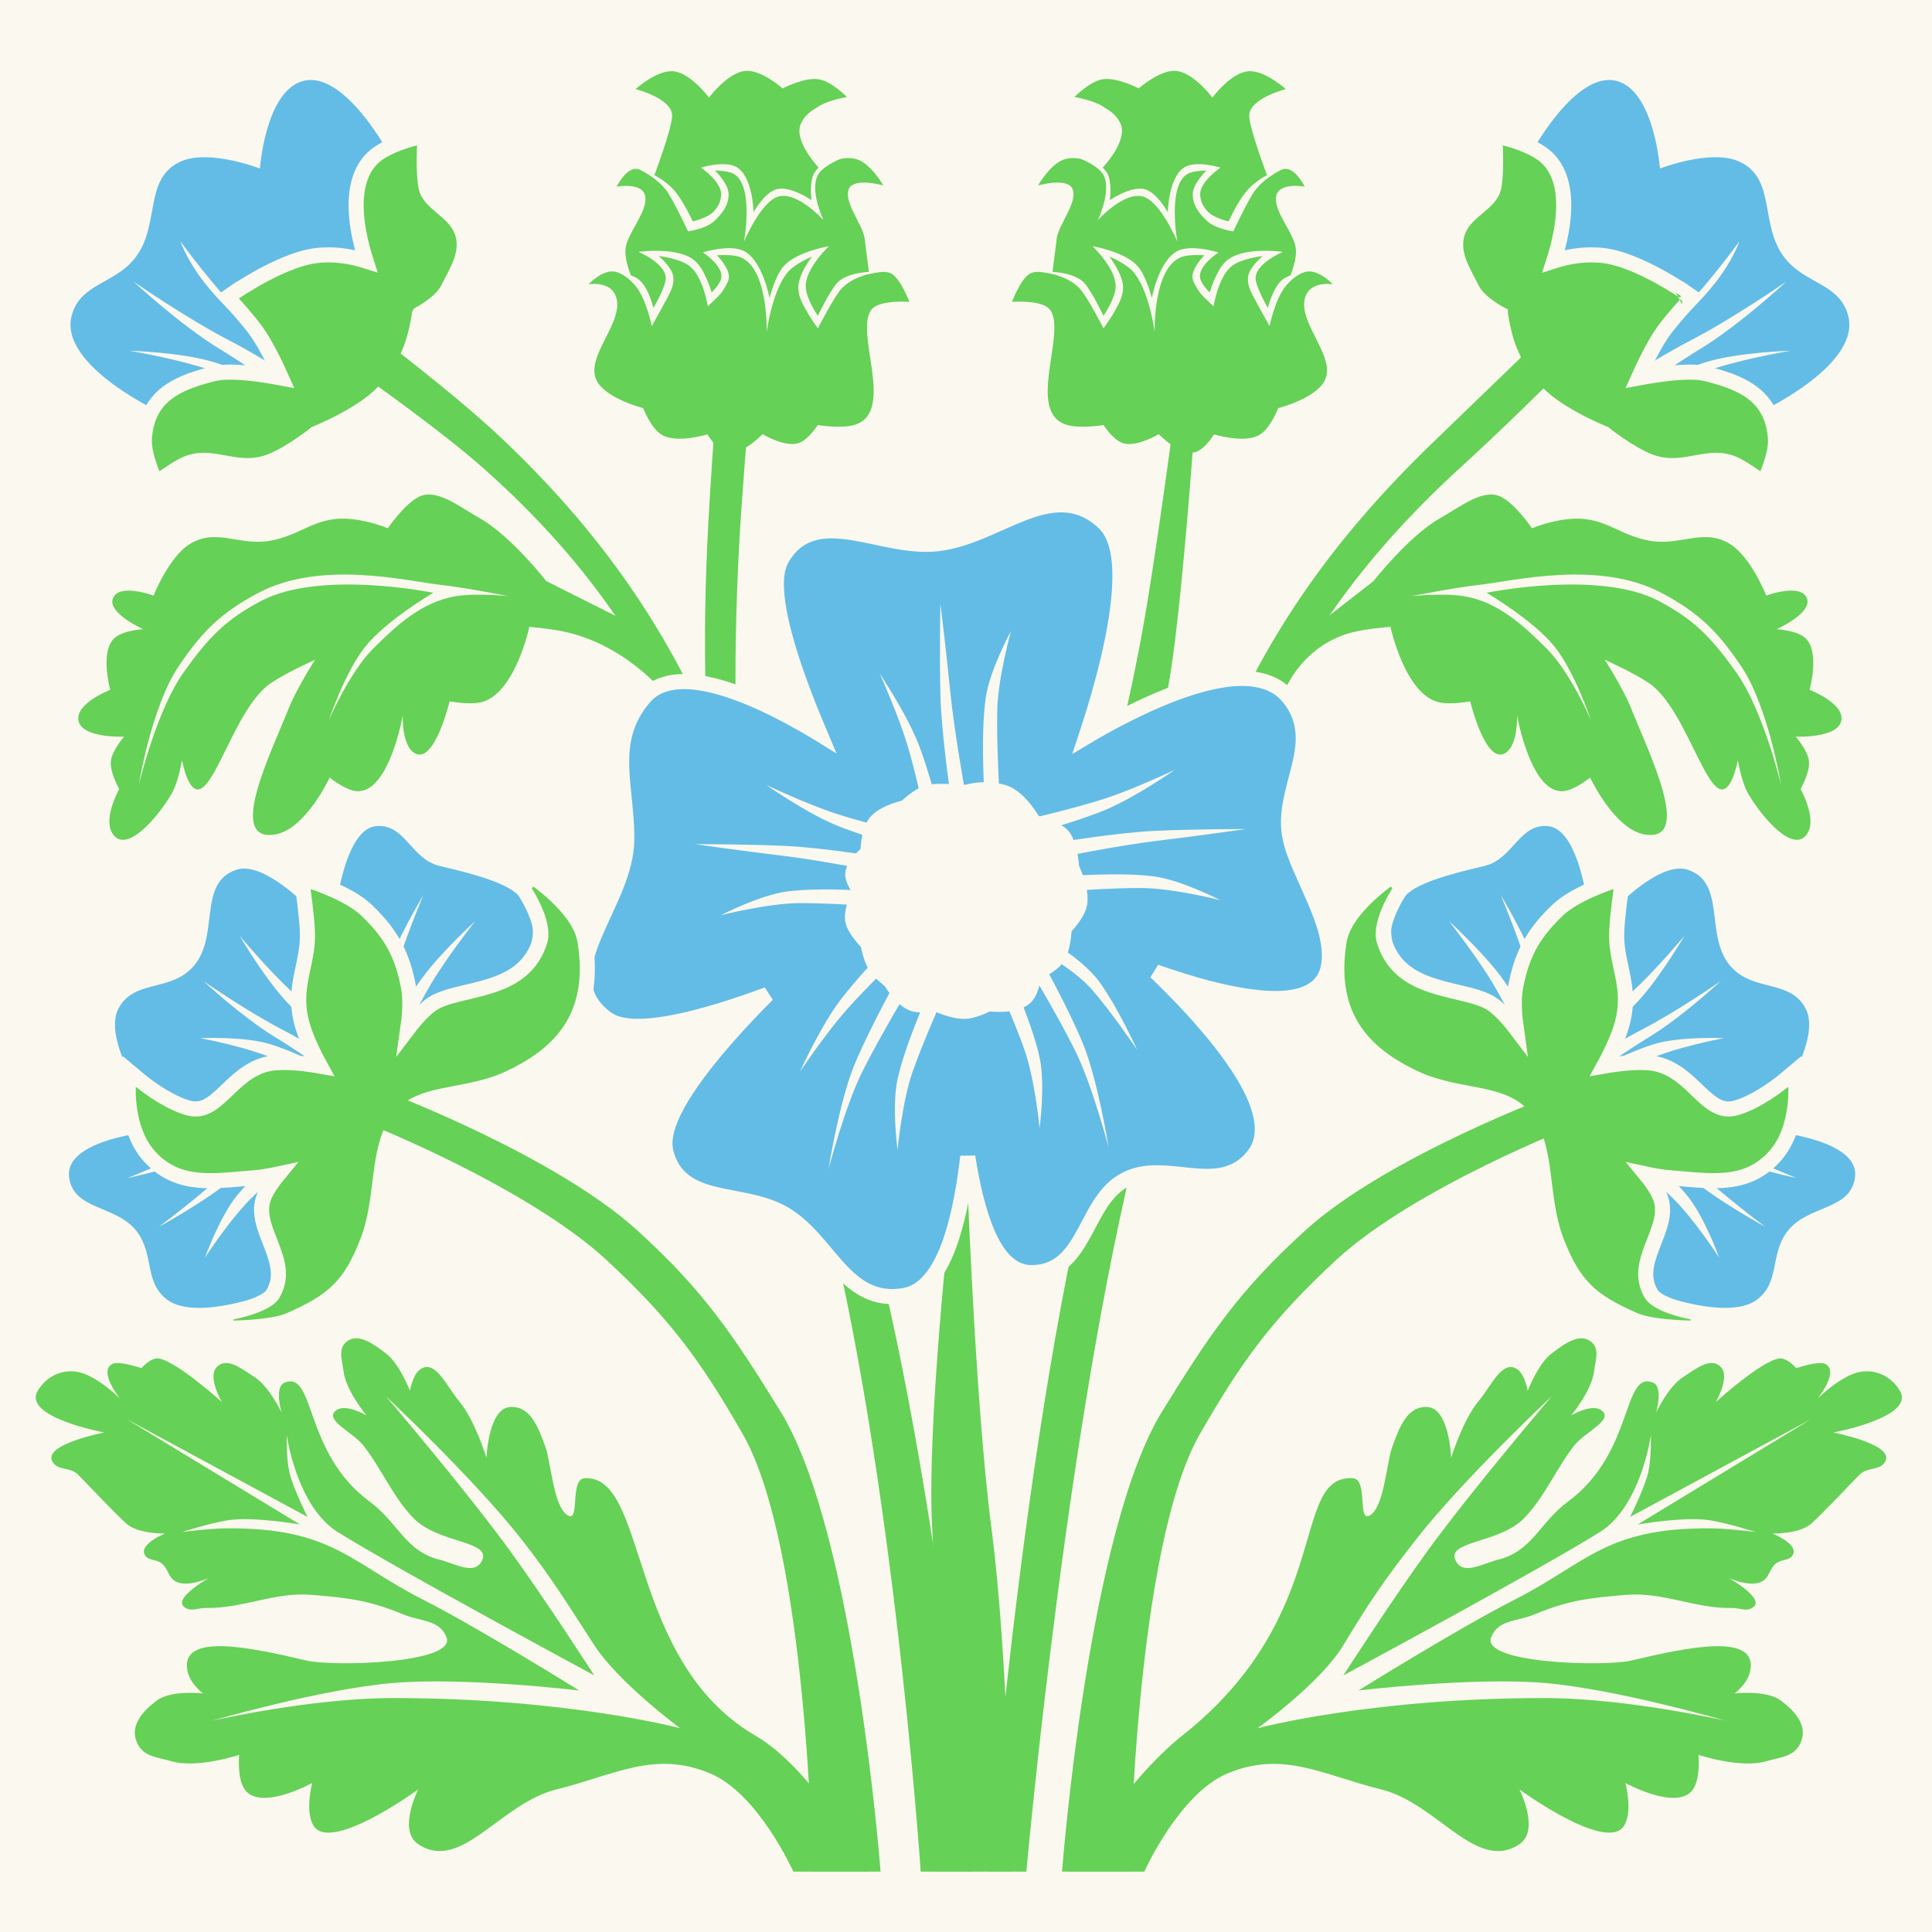
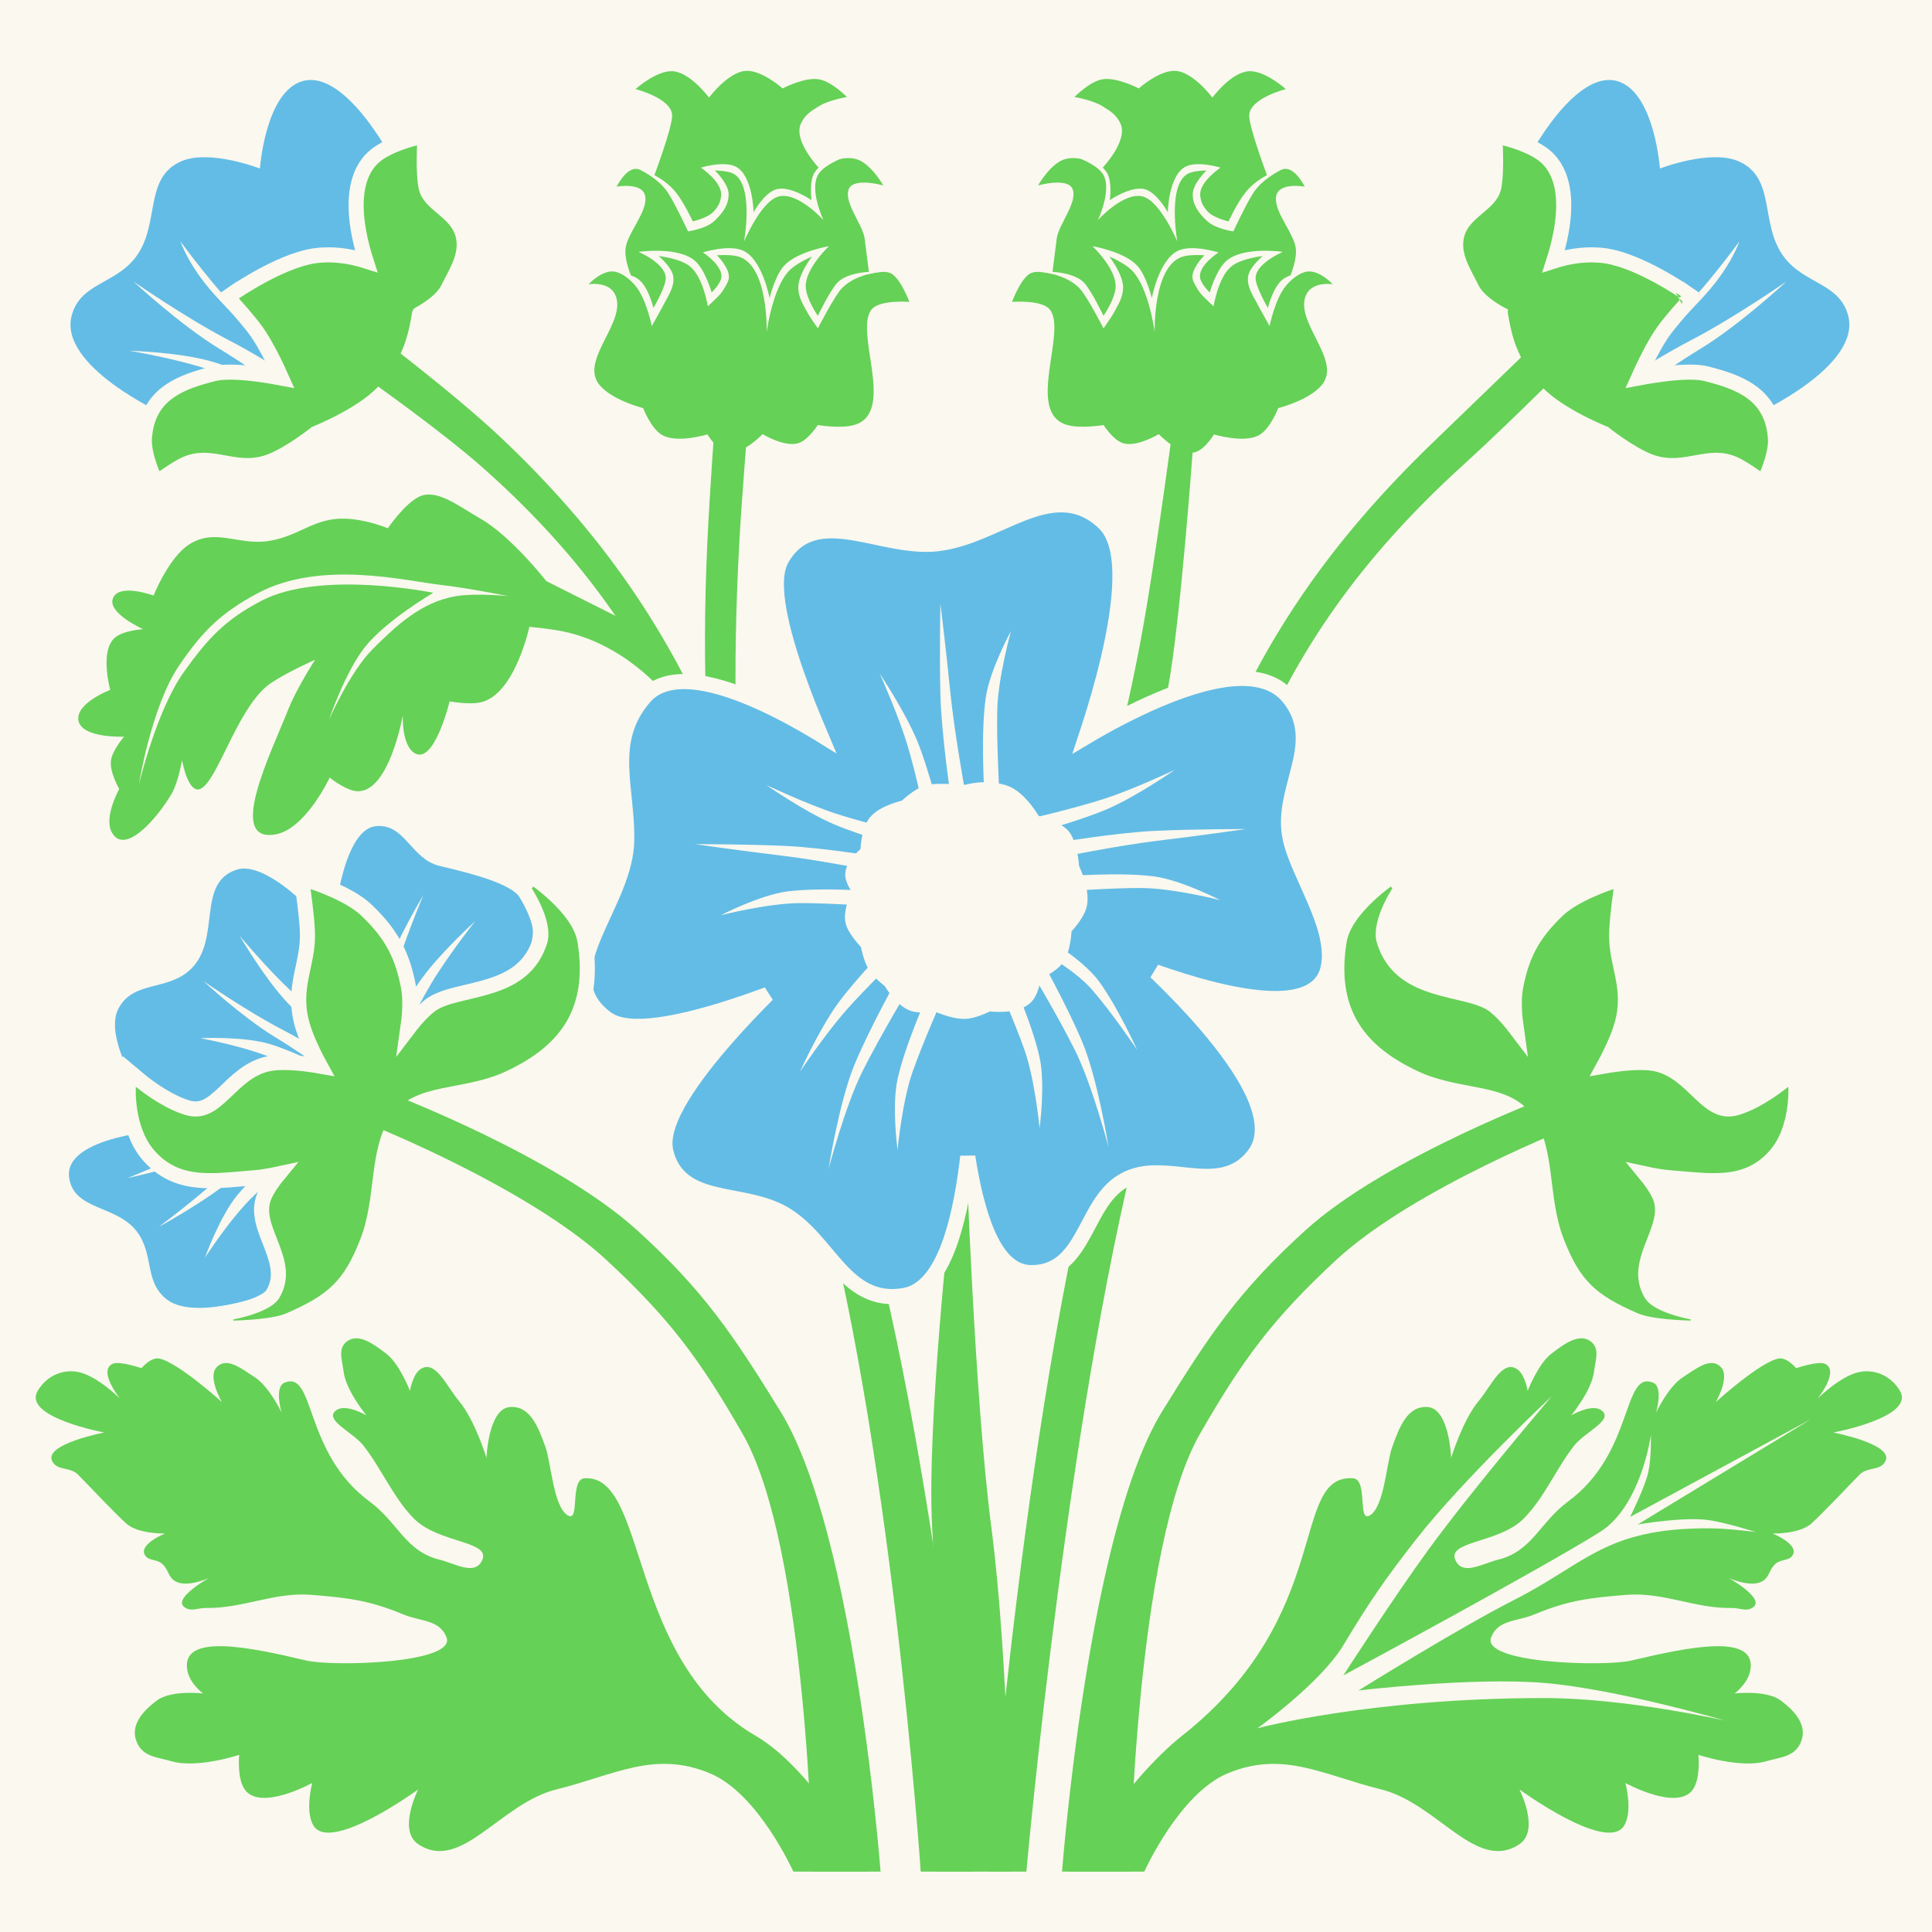
<svg xmlns="http://www.w3.org/2000/svg" width="128" height="128" viewBox="0 0 128 128" fill="none">
  <rect x="0" y="0" width="128" height="128" fill="#333333" stroke="none" />
  <g clip-path="url(#clip0_2793_336)">
    <rect width="128" height="128" fill="#FBF8EF" />
    <path d="M107.346 5.441C104.434 4.284 101.189 10.586 101.189 10.586L100.837 18.669L103.718 23.317L107.927 27.143L116.374 27.423C116.374 27.423 123.343 24.263 122.444 20.903C121.87 18.757 119.597 18.832 118.234 17.077C116.54 14.895 117.723 11.801 115.194 10.689C113.32 9.865 109.975 11.166 109.975 11.166C109.975 11.166 109.632 6.35 107.346 5.441Z" fill="#63BCE5" />
    <path d="M19.848 5.441C22.76 4.284 26.006 10.586 26.006 10.586L26.358 18.669L23.476 23.317L19.267 27.143L10.82 27.423C10.82 27.423 3.851 24.263 4.75 20.903C5.325 18.757 7.598 18.832 8.96 17.077C10.654 14.895 9.471 11.801 12 10.689C13.874 9.865 17.22 11.166 17.22 11.166C17.22 11.166 17.562 6.35 19.848 5.441Z" fill="#63BCE5" />
    <path d="M118.359 18.644C118.359 18.644 114.855 21.082 111.998 22.559C109.171 24.02 105.054 26.821 105.054 26.821L105.689 27.856C105.689 27.856 109.845 24.824 112.655 23.111C115.285 21.509 118.359 18.644 118.359 18.644Z" fill="#FBF8EF" />
    <path d="M8.835 18.644C8.835 18.644 12.339 21.082 15.197 22.559C18.023 24.02 22.14 26.821 22.14 26.821L21.505 27.856C21.505 27.856 17.35 24.824 14.539 23.111C11.909 21.509 8.835 18.644 8.835 18.644Z" fill="#FBF8EF" />
-     <path d="M118.616 23.239C118.616 23.239 115.136 23.335 113 24C110.285 24.846 106.331 26.771 106.331 26.771L106.777 27.901C106.777 27.901 109.733 26.026 112 25C114.337 23.942 118.616 23.239 118.616 23.239Z" fill="#FBF8EF" />
    <path d="M8.578 23.239C8.578 23.239 12.058 23.335 14.194 24C16.909 24.846 20.864 26.771 20.864 26.771L20.417 27.901C20.417 27.901 17.461 26.026 15.194 25C12.857 23.942 8.578 23.239 8.578 23.239Z" fill="#FBF8EF" />
    <path d="M115.235 16C115.235 16 114.716 17.594 113 19.5C111.313 21.374 106.891 25.492 106.891 25.492L106.067 24.599C106.067 24.599 109.13 22.73 111 21C112.837 19.301 115.235 16 115.235 16Z" fill="#FBF8EF" />
    <path d="M11.96 16C11.96 16 12.478 17.594 14.194 19.5C15.881 21.374 20.303 25.492 20.303 25.492L21.127 24.599C21.127 24.599 18.064 22.73 16.194 21C14.357 19.301 11.96 16 11.96 16Z" fill="#FBF8EF" />
    <path d="M47.392 27.493L49.51 28.552C49.51 28.552 49.139 33.067 48.98 35.965C47.084 70.667 56.5 76.499 56.5 76.499C56.5 76.499 45.264 70.582 46.862 35.965C47.015 32.654 47.392 27.493 47.392 27.493Z" fill="#65D157" />
    <path d="M77.711 28.287L79.147 28.117C79.147 28.117 78.511 37.52 77.711 43.5C75.972 56.497 69.906 62.455 67.523 75.504C67.336 76.629 67.16 77.792 66.999 79C67.144 77.777 67.32 76.615 67.523 75.504C69.738 62.201 73.65 54.219 75.999 40C76.753 35.439 77.711 28.287 77.711 28.287Z" fill="#65D157" />
-     <path d="M98.375 57.364C97.085 57.676 94.317 58.294 93.31 59.159C89.462 62.461 96.547 68.617 96.547 68.617L103.248 72.401L108.761 85.386C108.761 85.386 114.368 87.677 116.424 86.092C117.929 84.931 117.259 83.17 118.38 81.635C119.719 79.802 122.629 80.235 122.901 77.981C123.227 75.272 116.553 74.87 116.553 74.87C116.553 74.87 120.898 69.24 119.631 66.823C118.638 64.927 116.352 65.691 114.822 64.193C112.805 62.218 114.494 58.495 111.809 57.621C109.534 56.88 105.428 61.821 105.428 61.821C105.428 61.821 104.956 54.978 102.575 54.735C100.65 54.539 100.256 56.908 98.375 57.364Z" fill="#63BCE5" />
    <path d="M29.103 57.364C30.393 57.676 33.162 58.294 34.169 59.159C38.016 62.461 30.931 68.617 30.931 68.617L24.231 72.401L18.717 85.386C18.717 85.386 13.111 87.677 11.055 86.092C9.549 84.931 10.22 83.17 9.099 81.635C7.76 79.802 4.849 80.235 4.578 77.981C4.252 75.272 10.926 74.87 10.926 74.87C10.926 74.87 6.581 69.24 7.847 66.823C8.84 64.927 11.127 65.691 12.656 64.193C14.673 62.218 12.985 58.495 15.67 57.621C17.945 56.88 22.05 61.821 22.05 61.821C22.05 61.821 22.523 54.978 24.903 54.735C26.828 54.539 27.223 56.908 29.103 57.364Z" fill="#63BCE5" />
    <path d="M63 80L64 76.001C64 76.001 64.549 92.558 65.69 101.28C66.83 110.003 67 124 67 124L62 124C62 124 62.243 109.905 61.759 101.194C61.384 94.44 63 80 63 80Z" fill="#65D157" />
    <path d="M116.166 26.069C117.02 26.74 117.535 27.684 117.63 29.038L117.635 29.239C117.629 29.718 117.497 30.235 117.378 30.619C117.307 30.848 117.235 31.047 117.18 31.19C117.152 31.261 117.129 31.319 117.112 31.359C117.104 31.379 117.097 31.395 117.092 31.407C117.09 31.412 117.088 31.416 117.087 31.419C117.086 31.421 117.085 31.422 117.085 31.423L117.085 31.424L117.084 31.424L116.834 31.994L116.332 31.629L116.331 31.628L116.324 31.622C116.318 31.618 116.309 31.612 116.297 31.604C116.273 31.587 116.238 31.562 116.194 31.531C116.106 31.47 115.982 31.384 115.84 31.291C115.622 31.147 115.373 30.993 115.146 30.871L114.929 30.762C114.087 30.374 113.338 30.484 112.437 30.648C111.61 30.799 110.643 30.999 109.554 30.664L109.334 30.59C108.634 30.33 107.848 29.843 107.258 29.44C106.958 29.235 106.7 29.045 106.517 28.907C106.425 28.838 106.352 28.781 106.301 28.742C106.294 28.736 106.286 28.73 106.28 28.724C106.259 28.716 106.234 28.706 106.205 28.694C106.114 28.656 105.985 28.601 105.825 28.53C105.505 28.389 105.064 28.184 104.579 27.929C103.685 27.46 102.588 26.796 101.841 26.026L101.698 25.871C100.956 25.038 100.541 24.429 100.134 23.49L99.959 23.065C99.765 22.573 99.616 21.936 99.516 21.442C99.466 21.191 99.427 20.969 99.4 20.81C99.4 20.808 99.399 20.805 99.399 20.803C99.391 20.799 99.382 20.795 99.374 20.79C99.22 20.704 99.008 20.58 98.782 20.426C98.406 20.17 97.92 19.788 97.621 19.322L97.506 19.117C97.292 18.678 96.963 18.11 96.748 17.589C96.55 17.108 96.402 16.57 96.448 15.992L96.48 15.742C96.649 14.784 97.367 14.202 97.898 13.754C98.446 13.292 98.83 12.946 98.955 12.456L98.977 12.356C99.154 11.356 99.067 9.718 99.064 9.657L99.026 8.985L99.68 9.143C99.733 9.156 100.199 9.27 100.756 9.478C101.298 9.68 101.996 9.994 102.465 10.431L102.585 10.55C103.169 11.157 103.446 11.949 103.549 12.753C103.659 13.61 103.579 14.522 103.433 15.341C103.3 16.084 103.108 16.768 102.94 17.295C103.027 17.267 103.119 17.24 103.215 17.212C104.017 16.982 105.126 16.783 106.309 16.941L106.529 16.976C107.642 17.175 108.888 17.756 109.845 18.273C110.364 18.554 110.814 18.826 111.134 19.027C111.295 19.127 111.423 19.21 111.512 19.269C111.556 19.298 111.59 19.322 111.614 19.337C111.626 19.346 111.635 19.352 111.641 19.356C111.644 19.358 111.647 19.36 111.649 19.361L111.651 19.363C111.651 19.363 111.652 19.363 111.442 19.669L111.652 19.362L112.127 19.689L111.737 20.113L111.735 20.116C111.733 20.118 111.729 20.121 111.726 20.125C111.719 20.133 111.708 20.145 111.694 20.161C111.666 20.192 111.624 20.238 111.573 20.295C111.47 20.41 111.326 20.571 111.166 20.756C110.842 21.131 110.46 21.591 110.195 21.964L110.011 22.235C109.582 22.894 109.152 23.734 108.81 24.457C108.711 24.668 108.62 24.867 108.54 25.047C108.87 24.985 109.264 24.915 109.684 24.853C110.252 24.769 110.876 24.695 111.457 24.666C112.027 24.638 112.598 24.651 113.042 24.761L113.487 24.877C114.513 25.155 115.446 25.504 116.166 26.069Z" fill="#65D157" stroke="#FBF8EF" />
    <path d="M11.028 26.069C10.174 26.74 9.659 27.684 9.565 29.038L9.56 29.239C9.566 29.718 9.697 30.235 9.816 30.619C9.887 30.848 9.96 31.047 10.015 31.19C10.042 31.261 10.065 31.319 10.082 31.359C10.09 31.379 10.098 31.395 10.102 31.407C10.105 31.412 10.106 31.416 10.107 31.419C10.108 31.421 10.109 31.422 10.11 31.423L10.11 31.424L10.111 31.424L10.36 31.994L10.863 31.629L10.863 31.628L10.871 31.622C10.877 31.618 10.886 31.612 10.897 31.604C10.921 31.587 10.956 31.562 11 31.531C11.088 31.47 11.212 31.384 11.354 31.291C11.572 31.147 11.822 30.993 12.048 30.871L12.265 30.762C13.108 30.374 13.857 30.484 14.757 30.648C15.584 30.799 16.552 30.999 17.641 30.664L17.86 30.59C18.561 30.33 19.347 29.843 19.936 29.44C20.236 29.235 20.494 29.045 20.678 28.907C20.769 28.838 20.842 28.781 20.893 28.742C20.901 28.736 20.908 28.73 20.915 28.724C20.935 28.716 20.96 28.706 20.989 28.694C21.08 28.656 21.21 28.601 21.369 28.53C21.689 28.389 22.13 28.184 22.615 27.929C23.509 27.46 24.606 26.796 25.353 26.026L25.497 25.871C26.238 25.038 26.654 24.429 27.061 23.49L27.235 23.065C27.429 22.573 27.579 21.936 27.678 21.442C27.729 21.191 27.768 20.969 27.794 20.81C27.795 20.808 27.795 20.805 27.796 20.803C27.803 20.799 27.812 20.795 27.82 20.79C27.975 20.704 28.186 20.58 28.412 20.426C28.789 20.17 29.274 19.788 29.573 19.322L29.689 19.117C29.903 18.678 30.232 18.11 30.446 17.589C30.644 17.108 30.793 16.57 30.747 15.992L30.714 15.742C30.545 14.784 29.828 14.202 29.296 13.754C28.748 13.292 28.364 12.946 28.239 12.456L28.218 12.356C28.041 11.356 28.127 9.718 28.131 9.657L28.168 8.985L27.514 9.143C27.462 9.156 26.996 9.27 26.438 9.478C25.897 9.68 25.199 9.994 24.73 10.431L24.609 10.55C24.025 11.157 23.748 11.949 23.645 12.753C23.535 13.61 23.615 14.522 23.762 15.341C23.894 16.084 24.086 16.768 24.255 17.295C24.167 17.267 24.075 17.24 23.98 17.212C23.177 16.982 22.068 16.783 20.886 16.941L20.665 16.976C19.552 17.175 18.306 17.756 17.349 18.273C16.83 18.554 16.38 18.826 16.06 19.027C15.9 19.127 15.771 19.21 15.683 19.269C15.638 19.298 15.604 19.322 15.58 19.337C15.569 19.346 15.559 19.352 15.553 19.356C15.55 19.358 15.547 19.36 15.545 19.361L15.543 19.363C15.543 19.363 15.543 19.363 15.753 19.669L15.542 19.362L15.067 19.689L15.457 20.113L15.46 20.116C15.462 20.118 15.465 20.121 15.468 20.125C15.476 20.133 15.486 20.145 15.5 20.161C15.529 20.192 15.57 20.238 15.621 20.295C15.725 20.41 15.868 20.571 16.029 20.756C16.352 21.131 16.734 21.591 16.999 21.964L17.183 22.235C17.612 22.894 18.042 23.734 18.384 24.457C18.483 24.668 18.574 24.867 18.654 25.047C18.325 24.985 17.93 24.915 17.51 24.853C16.942 24.769 16.318 24.695 15.737 24.666C15.167 24.638 14.596 24.651 14.152 24.761L13.707 24.877C12.681 25.155 11.748 25.504 11.028 26.069Z" fill="#65D157" stroke="#FBF8EF" />
    <path d="M89.638 97.938C85.413 97.683 88.5 106.96 78.312 115C74.72 117.834 70.812 124 70.812 124L75.812 124C75.812 124 78.128 118.839 81.312 117.5C85.004 115.948 87.626 117.593 91.513 118.556C95.245 119.481 97.826 124.089 100.667 122.18C102.044 121.255 100.667 118.556 100.667 118.556C100.667 118.556 106.418 122.754 107.583 120.983C108.204 120.041 107.688 118.129 107.688 118.129C107.688 118.129 111.134 120.027 112.161 118.556C112.684 117.807 112.526 116.264 112.526 116.264C112.526 116.264 115.294 117.183 116.999 116.691C117.966 116.411 118.867 116.401 119.288 115.477C119.802 114.351 118.948 113.39 117.988 112.668C117.027 111.945 114.919 112.196 114.919 112.196C114.919 112.196 115.802 111.56 115.964 110.659C116.414 108.148 111.782 109.141 108.075 110.016C106.328 110.428 98.117 110.218 98.792 108.477C99.25 107.295 100.488 107.444 101.653 106.96C103.913 106.021 105.332 105.858 107.747 105.663C110.208 105.465 112.275 106.575 114.738 106.534C115.286 106.524 115.684 106.805 116.142 106.489C116.977 105.913 114.53 104.545 114.53 104.545C114.53 104.545 116.001 105.22 116.767 104.758C117.255 104.464 117.212 103.955 117.651 103.59C118.042 103.265 118.578 103.441 118.796 102.983C119.13 102.281 117.444 101.601 117.444 101.601C117.444 101.601 119.218 101.641 119.993 100.949C120.798 100.229 122.446 98.463 123.207 97.695C123.744 97.154 124.602 97.475 124.923 96.785C125.443 95.669 121.462 94.908 121.462 94.908C121.462 94.908 126.907 93.901 125.876 92.149C125.27 91.12 124.145 90.658 123.073 90.927C121.855 91.234 120.422 92.66 120.422 92.66C120.422 92.66 121.905 90.825 120.911 90.357C120.465 90.147 119 90.645 119 90.645C119 90.645 118.392 89.912 117.848 90.006C116.614 90.219 113.672 92.892 113.672 92.892C113.672 92.892 114.627 91.26 114.036 90.6C113.363 89.85 112.358 90.691 111.487 91.252C110.528 91.869 109.718 93.589 109.718 93.589C109.718 93.589 110.227 91.883 109.51 91.6C107.464 90.794 108.284 96.235 103.891 99.477C102 100.873 101.52 102.769 99.261 103.331C98.189 103.598 96.953 104.388 96.452 103.421C95.751 102.065 99.292 102.282 100.95 100.61C102.323 99.227 103.1 97.288 104.308 95.758C105.017 94.859 106.988 94.053 106.077 93.421C105.444 92.982 104.1 93.769 104.1 93.769C104.1 93.769 105.458 92.127 105.609 90.87C105.703 90.089 106.007 89.355 105.401 88.881C104.631 88.279 103.598 89.065 102.793 89.678L102.773 89.693C101.905 90.354 101.213 92.149 101.213 92.149C101.213 92.149 101.043 91.108 100.564 90.747C99.556 89.987 98.801 91.829 97.962 92.825C96.91 94.077 96.141 96.59 96.141 96.59C96.141 96.59 96.034 93.318 94.581 93.219C93.236 93.127 92.707 94.568 92.24 95.859C91.857 96.916 91.717 99.799 90.771 100.39C89.905 100.931 90.664 98 89.638 97.938Z" fill="#65D157" />
    <path d="M38.735 97.937C42.96 97.682 41.5 110.015 50.062 115C54.015 117.302 57.561 123.999 57.561 123.999L52.562 124C52.562 124 50.246 118.838 47.061 117.499C43.369 115.947 40.748 117.592 36.86 118.555C33.128 119.48 30.548 124.088 27.706 122.18C26.329 121.255 27.706 118.555 27.706 118.555C27.706 118.555 21.956 122.753 20.79 120.982C20.17 120.04 20.686 118.128 20.686 118.128C20.686 118.128 17.239 120.027 16.212 118.555C15.689 117.806 15.848 116.263 15.848 116.263C15.848 116.263 13.08 117.183 11.374 116.69C10.408 116.411 9.506 116.4 9.085 115.476C8.572 114.35 9.425 113.39 10.385 112.667C11.347 111.944 13.454 112.196 13.454 112.196C13.454 112.196 12.571 111.559 12.409 110.658C11.959 108.147 16.592 109.14 20.299 110.015C22.046 110.427 30.256 110.217 29.581 108.476C29.123 107.294 27.885 107.443 26.72 106.959C24.461 106.021 23.041 105.857 20.626 105.663C18.166 105.465 16.099 106.574 13.636 106.533C13.087 106.524 12.69 106.805 12.231 106.488C11.396 105.912 13.843 104.544 13.843 104.544C13.843 104.544 12.372 105.219 11.607 104.758C11.118 104.463 11.162 103.954 10.722 103.589C10.331 103.265 9.795 103.441 9.578 102.982C9.244 102.28 10.93 101.6 10.93 101.6C10.93 101.6 9.155 101.641 8.381 100.949C7.575 100.229 5.928 98.462 5.167 97.695C4.63 97.153 3.771 97.475 3.45 96.784C2.93 95.668 6.911 94.907 6.911 94.907C6.911 94.907 1.466 93.9 2.497 92.149C3.103 91.12 4.229 90.657 5.3 90.927C6.518 91.233 7.951 92.66 7.951 92.66C7.951 92.66 6.469 90.824 7.462 90.356C7.909 90.146 9.374 90.645 9.374 90.645C9.374 90.645 9.982 89.911 10.525 90.005C11.76 90.219 14.702 92.892 14.702 92.892C14.702 92.892 13.746 91.259 14.337 90.6C15.01 89.849 16.015 90.691 16.886 91.251C17.846 91.869 18.655 93.588 18.655 93.588C18.655 93.588 18.146 91.882 18.863 91.6C20.91 90.793 20.09 96.235 24.482 99.476C26.373 100.872 26.853 102.768 29.112 103.33C30.184 103.597 31.421 104.387 31.921 103.42C32.623 102.065 29.082 102.282 27.423 100.61C26.051 99.226 25.273 97.287 24.065 95.757C23.356 94.859 21.385 94.052 22.297 93.42C22.93 92.981 24.273 93.768 24.273 93.768C24.273 93.768 22.916 92.127 22.764 90.87C22.67 90.089 22.366 89.354 22.972 88.881C23.742 88.279 24.775 89.065 25.58 89.677L25.6 89.693C26.468 90.353 27.161 92.149 27.161 92.149C27.161 92.149 27.331 91.107 27.81 90.746C28.817 89.986 29.573 91.828 30.411 92.825C31.464 94.076 32.232 96.589 32.232 96.589C32.232 96.589 32.34 93.317 33.792 93.218C35.138 93.126 35.666 94.567 36.133 95.859C36.516 96.916 36.657 99.798 37.602 100.389C38.468 100.931 37.709 97.999 38.735 97.937Z" fill="#65D157" />
    <path d="M87.724 25.29C87.041 26.449 84.684 27.038 84.684 27.038C84.684 27.038 84.19 28.345 83.474 28.794C82.48 29.415 80.428 28.78 80.428 28.78C80.428 28.78 79.852 29.746 79.215 29.948C78.207 30.268 76.772 28.763 76.772 28.763C76.772 28.763 75.253 29.689 74.338 29.339C73.711 29.098 73.114 28.159 73.114 28.159C73.114 28.159 71.588 28.422 70.678 28.148C67.907 27.315 70.733 21.965 69.549 20.5C69.019 19.845 67.049 20 67.049 20C67.049 20 67.576 18.564 68.193 18.154C68.688 17.826 69.711 18.154 69.711 18.154C69.711 18.154 69.899 16.724 70.01 15.814C70.123 14.876 71.45 13.367 71.049 12.5C70.699 11.743 68.775 12.286 68.775 12.286C68.775 12.286 69.621 10.781 70.595 10.533C71.757 10.238 73.034 11.132 73.034 11.132C73.034 11.132 74.749 9.339 74.239 8.201C73.975 7.613 73.596 7.379 73.04 7.037L73.015 7.021C72.378 6.629 71.184 6.426 71.184 6.426C71.184 6.426 72.167 5.421 73.006 5.26C73.967 5.076 75.446 5.858 75.446 5.858C75.446 5.858 76.814 4.634 77.876 4.695C79.064 4.764 80.323 6.468 80.323 6.468C80.323 6.468 81.564 4.775 82.751 4.718C83.812 4.666 85.191 5.903 85.191 5.903C85.191 5.903 82.781 6.508 82.765 7.653C82.754 8.48 84.003 11.769 84.003 11.769C84.003 11.769 84.688 11.146 85.219 11.188C85.89 11.24 86.443 12.367 86.443 12.367C86.443 12.367 84.725 12.044 84.549 13C84.363 14.008 85.748 15.453 85.853 16.475C85.95 17.416 85.255 18.82 85.255 18.82C85.255 18.82 85.89 18.124 86.549 18C87.389 17.842 88.301 18.834 88.301 18.834C88.301 18.834 86.985 18.614 86.55 19.501C85.712 21.206 88.69 23.653 87.724 25.29Z" fill="#65D157" />
    <path d="M39.572 25.29C40.255 26.449 42.612 27.038 42.612 27.038C42.612 27.038 43.106 28.345 43.822 28.794C44.816 29.415 46.868 28.78 46.868 28.78C46.868 28.78 47.444 29.746 48.081 29.948C49.089 30.268 50.523 28.763 50.523 28.763C50.523 28.763 52.043 29.689 52.957 29.339C53.585 29.098 54.181 28.159 54.181 28.159C54.181 28.159 55.707 28.422 56.618 28.148C59.389 27.315 56.562 21.965 57.747 20.5C58.277 19.845 60.247 20 60.247 20C60.247 20 59.719 18.564 59.103 18.154C58.608 17.826 57.585 18.154 57.585 18.154C57.585 18.154 57.397 16.724 57.286 15.814C57.173 14.876 55.846 13.367 56.247 12.5C56.597 11.743 58.52 12.286 58.52 12.286C58.52 12.286 57.675 10.781 56.701 10.533C55.538 10.238 54.261 11.132 54.261 11.132C54.261 11.132 52.547 9.339 53.057 8.201C53.321 7.613 53.7 7.379 54.256 7.037L54.281 7.021C54.918 6.629 56.111 6.426 56.111 6.426C56.111 6.426 55.129 5.421 54.289 5.26C53.329 5.076 51.85 5.858 51.85 5.858C51.85 5.858 50.482 4.634 49.42 4.695C48.232 4.764 46.973 6.468 46.973 6.468C46.973 6.468 45.732 4.775 44.545 4.718C43.484 4.666 42.105 5.903 42.105 5.903C42.105 5.903 44.515 6.508 44.531 7.653C44.542 8.48 43.293 11.769 43.293 11.769C43.293 11.769 42.608 11.146 42.077 11.188C41.406 11.24 40.853 12.367 40.853 12.367C40.853 12.367 42.571 12.044 42.747 13C42.933 14.008 41.548 15.453 41.443 16.475C41.346 17.416 42.041 18.82 42.041 18.82C42.041 18.82 41.406 18.124 40.747 18C39.907 17.842 38.995 18.834 38.995 18.834C38.995 18.834 40.311 18.614 40.746 19.501C41.584 21.206 38.606 23.653 39.572 25.29Z" fill="#65D157" />
-     <path d="M104.364 34.362C106.384 34.31 107.333 35.494 109.325 35.831C111.377 36.178 112.892 34.947 114.65 36.061C116.016 36.926 117.019 39.458 117.019 39.458C117.019 39.458 119.205 38.647 119.683 39.573C120.2 40.576 117.708 41.686 117.708 41.686C117.708 41.686 118.985 41.753 119.568 42.237C120.615 43.105 119.89 45.704 119.89 45.704C119.89 45.704 122.125 46.556 122.003 47.679C121.867 48.934 118.972 48.805 118.972 48.805C118.972 48.805 119.762 49.703 119.845 50.412C119.934 51.165 119.294 52.272 119.294 52.272C119.294 52.272 120.325 54.12 119.8 55.12C118.946 56.748 116.754 54.182 115.827 52.594C115.367 51.808 115.137 50.367 115.137 50.367C115.137 50.367 114.98 51.148 114.77 51.607C113.403 54.603 111.974 47.074 109.234 45.247C108.163 44.532 106.318 43.708 106.318 43.708C106.318 43.708 107.534 45.596 108.064 46.923C109.281 49.973 112.195 55.831 108.958 55.284C106.95 54.945 105.352 51.518 105.352 51.518C105.352 51.518 104.443 52.244 103.744 52.391C101.465 52.87 100.505 47.385 100.505 47.385C100.505 47.385 100.601 49.288 99.773 49.866C98.446 50.792 97.405 46.467 97.405 46.467C97.405 46.467 96.142 46.702 95.362 46.534C93.086 46.045 92.122 41.53 92.122 41.53C92.122 41.53 90.499 41.646 89.501 41.919C86.562 42.723 85.348 45.165 85.067 45.831L85 46C85 46 85.021 45.939 85.067 45.831L86.611 41.919L91 38.499C91 38.499 93.323 35.526 95.362 34.361C96.819 33.529 98.253 32.367 99.401 32.894C100.375 33.341 101.5 35 101.5 35C101.5 35 102.891 34.4 104.364 34.362Z" fill="#65D157" />
    <path d="M17.869 35.831C19.861 35.495 20.81 34.31 22.829 34.362C24.303 34.4 25.694 35 25.694 35C25.694 35 26.819 33.341 27.793 32.895C28.941 32.368 30.375 33.529 31.832 34.362C33.871 35.527 36.194 38.499 36.194 38.499L42.999 41.919L44.499 46.5C44.499 46.5 42 43 37.693 41.919C36.689 41.668 35.072 41.531 35.072 41.531C35.072 41.531 34.108 46.045 31.832 46.535C31.052 46.703 29.789 46.467 29.789 46.467C29.789 46.467 28.747 50.792 27.421 49.867C26.592 49.288 26.688 47.386 26.688 47.386C26.688 47.386 25.728 52.87 23.45 52.391C22.75 52.245 21.842 51.519 21.842 51.519C21.842 51.519 20.244 54.945 18.236 55.284C14.998 55.831 17.913 49.973 19.13 46.924C19.66 45.597 20.876 43.709 20.876 43.709C20.876 43.709 19.03 44.532 17.959 45.247C15.22 47.075 13.79 54.603 12.424 51.608C12.214 51.148 12.056 50.367 12.056 50.367C12.056 50.367 11.827 51.809 11.367 52.595C10.439 54.182 8.248 56.749 7.394 55.12C6.869 54.12 7.899 52.273 7.899 52.273C7.899 52.273 7.26 51.165 7.349 50.413C7.432 49.703 8.222 48.805 8.222 48.805C8.222 48.805 5.326 48.935 5.19 47.679C5.069 46.556 7.303 45.705 7.303 45.705C7.303 45.705 6.579 43.106 7.625 42.237C8.208 41.753 9.486 41.686 9.486 41.686C9.486 41.686 6.993 40.577 7.511 39.573C7.988 38.648 10.175 39.459 10.175 39.459C10.175 39.459 11.177 36.927 12.544 36.062C14.302 34.948 15.816 36.178 17.869 35.831Z" fill="#65D157" />
    <path d="M103.001 25C103.001 25 99.574 28.415 97 30.751C82.898 43.551 81.057 54.89 76 73.251C70.866 91.889 68 124 68 124L65.501 124C65.501 124 67.986 91.557 73.5 72.5C78.864 53.96 81.094 42.635 94.999 29.251C98.098 26.269 102.501 22 102.501 22L103.001 25Z" fill="#65D157" />
    <path d="M24.192 24.998C24.192 24.998 29.12 28.449 31.998 30.998C46.971 44.256 48.399 57.771 53.902 76.998C59.029 94.912 61 124 61 124L64.499 124C64.499 124 61.886 93.806 55.999 75.5C49.807 56.245 48.1 43.082 33.193 28.998C30.067 26.045 24.692 21.998 24.692 21.998L24.192 24.998Z" fill="#65D157" />
    <path d="M70.452 33.448C71.395 33.482 72.296 33.83 73.143 34.639L73.301 34.806C73.651 35.211 73.873 35.73 74.009 36.296C74.164 36.946 74.215 37.694 74.195 38.484C74.157 40.066 73.836 41.895 73.434 43.616C73.03 45.342 72.539 46.98 72.149 48.185C72.074 48.419 72 48.637 71.934 48.836C72.11 48.731 72.303 48.617 72.511 48.498C73.596 47.875 75.079 47.081 76.662 46.402C78.239 45.727 79.947 45.151 81.474 44.991C82.987 44.833 84.46 45.072 85.377 46.199L85.601 46.496C86.633 47.984 86.397 49.503 86.04 50.937C85.649 52.505 85.137 53.952 85.478 55.555L85.529 55.773C85.661 56.288 85.879 56.857 86.142 57.472C86.291 57.821 86.451 58.178 86.615 58.544C86.779 58.908 86.948 59.281 87.107 59.654C87.692 61.024 88.227 62.529 88.036 63.88L87.988 64.148C87.843 64.811 87.463 65.297 86.932 65.619C86.416 65.931 85.775 66.081 85.095 66.133C83.735 66.237 82.053 65.961 80.449 65.567C79.047 65.223 77.671 64.777 76.564 64.388C77.539 65.326 78.762 66.564 79.911 67.905C81.139 69.338 82.306 70.913 82.993 72.382C83.623 73.728 83.924 75.15 83.251 76.269L83.103 76.489C81.93 78.059 80.304 78.017 78.822 77.872C77.373 77.73 76.04 77.503 74.799 78.039L74.552 78.157C73.903 78.496 73.416 79.011 72.995 79.626C72.566 80.254 72.234 80.938 71.855 81.639C71.488 82.314 71.076 83.004 70.51 83.511C69.957 84.004 69.271 84.312 68.383 84.314L68.203 84.31C67.543 84.281 66.989 83.961 66.538 83.492C66.092 83.029 65.727 82.403 65.423 81.699C64.815 80.291 64.404 78.458 64.123 76.667C64.121 76.652 64.118 76.637 64.116 76.622C64.095 76.808 64.073 76.995 64.049 77.183C63.799 79.126 63.41 81.129 62.794 82.707C62.232 84.146 61.414 85.408 60.184 85.767L59.933 85.826C58.932 86.009 58.092 85.856 57.356 85.481C56.636 85.113 56.039 84.545 55.493 83.939C55.219 83.635 54.949 83.312 54.682 82.993C54.412 82.672 54.143 82.352 53.86 82.042C53.365 81.5 52.84 80.999 52.233 80.597L51.968 80.431C51.315 80.044 50.584 79.811 49.818 79.632C49.436 79.543 49.051 79.469 48.663 79.394C48.279 79.321 47.889 79.247 47.516 79.16C46.773 78.988 46.035 78.754 45.426 78.318C44.877 77.926 44.455 77.387 44.21 76.64L44.116 76.306C43.988 75.768 44.07 75.176 44.26 74.587C44.451 73.993 44.766 73.358 45.152 72.714C45.925 71.426 47.022 70.042 48.129 68.778C49.08 67.692 50.049 66.684 50.845 65.887C49.964 66.214 48.907 66.586 47.803 66.924C46.38 67.359 44.862 67.746 43.535 67.913C42.872 67.996 42.241 68.026 41.685 67.974C41.203 67.928 40.743 67.818 40.365 67.597L40.209 67.495C39.177 66.755 38.727 65.855 38.688 64.849C38.65 63.887 38.99 62.874 39.409 61.883C39.621 61.382 39.862 60.866 40.099 60.352C40.337 59.835 40.574 59.315 40.784 58.789C41.206 57.734 41.512 56.688 41.524 55.652L41.518 55.011C41.498 54.375 41.442 53.758 41.38 53.149C41.298 52.347 41.206 51.545 41.188 50.77C41.15 49.194 41.418 47.665 42.7 46.187L42.866 46.011C43.725 45.179 44.985 45.049 46.25 45.223C47.616 45.41 49.135 45.968 50.532 46.61C51.936 47.255 53.247 48 54.206 48.581C54.259 48.613 54.31 48.645 54.36 48.676C54.347 48.645 54.333 48.614 54.319 48.583C53.893 47.592 53.34 46.239 52.833 44.802C52.327 43.368 51.861 41.833 51.616 40.478C51.494 39.801 51.424 39.155 51.437 38.581C51.449 38.014 51.544 37.474 51.786 37.042L51.889 36.867C52.413 36.02 53.097 35.536 53.895 35.316C54.719 35.09 55.624 35.154 56.52 35.3C56.973 35.373 57.438 35.469 57.902 35.567C58.37 35.666 58.837 35.767 59.309 35.852C60.253 36.022 61.18 36.124 62.074 36.027L62.44 35.977C63.29 35.841 64.12 35.559 64.943 35.223C65.414 35.031 65.876 34.824 66.338 34.619C66.796 34.415 67.256 34.213 67.709 34.036C68.609 33.685 69.533 33.416 70.452 33.448Z" fill="#63BCE5" stroke="#FBF8EF" />
    <path d="M102.812 92.5C102.812 92.5 96.96 97.974 93.811 102C91.768 104.613 90.707 106.156 89 109C87.5 111.5 83.312 114.5 83.312 114.5C83.312 114.5 90.811 112.5 102.312 112.5C107.782 112.5 114.31 114 114.313 114C114.318 114.001 114.315 114.001 114.313 114C114.307 114 107.082 111.896 102.312 111.5C97.516 111.102 90 112 90 112C90 112 96.635 107.868 100.313 106C105.162 103.537 106.367 101.217 113.312 101.255C114.487 101.262 116.312 101.5 116.312 101.5C116.312 101.5 114.53 100.927 113.312 100.726C111.652 100.452 108.5 101 108.5 101L120.007 94.009L120.006 94.01L108 100.5C108 100.5 108.98 98.544 109.205 97.53C109.414 96.592 109.376 95.074 109.376 95.074C109.377 95.072 109.377 95.072 109.376 95.074C109.376 95.074 108.73 99.794 106 101.5C102 104 89 111 89 111C89 111 92.325 105.837 94.643 102.662C97.646 98.55 102.812 92.5 102.812 92.5Z" fill="#FBF8EF" />
-     <path d="M25.561 92.5C25.561 92.5 31.413 97.974 34.562 102C36.605 104.613 37.564 106.22 39.373 109C41 111.5 45.06 114.5 45.06 114.5C45.06 114.5 37.562 112.5 26.061 112.5C20.591 112.5 14.063 114 14.06 114C14.055 114.001 14.058 114.001 14.06 114C14.066 114 21.291 111.896 26.061 111.5C30.857 111.102 38.373 112 38.373 112C38.373 112 31.738 107.868 28.061 106C23.211 103.537 22.006 101.217 15.062 101.255C13.886 101.262 12.062 101.5 12.062 101.5C12.062 101.5 13.843 100.927 15.062 100.726C16.721 100.452 19.873 101 19.873 101L8.366 94.009L8.367 94.01L20.373 100.5C20.373 100.5 19.393 98.544 19.168 97.53C18.959 96.592 18.997 95.074 18.997 95.074C18.997 95.072 18.997 95.072 18.997 95.074C18.997 95.074 19.643 99.794 22.373 101.5C26.373 104 39.373 111 39.373 111C39.373 111 36.048 105.837 33.73 102.662C30.727 98.55 25.561 92.5 25.561 92.5Z" fill="#FBF8EF" />
    <path d="M68.5 54.5C68.5 54.5 67.589 52.831 66.5 52.5C65.192 52.102 64 52.5 64 52.5C64 52.5 62.065 52.346 61.5 52.5C60.821 52.685 60 53.5 60 53.5C60 53.5 58.534 53.809 58 54.5C57.508 55.137 57.5 56.5 57.5 56.5C57.5 56.5 56.449 57.298 56.5 58C56.532 58.436 57 59 57 59C57 59 56.361 60.231 56.5 61C56.611 61.608 57.5 62.5 57.5 62.5C57.5 62.5 57.669 63.479 58 64C58.297 64.466 59 65 59 65C59 65 59.714 66.239 60.5 66.5C61.056 66.686 62 66.5 62 66.5C62 66.5 63.197 67.062 64 67C64.616 66.953 65.5 66.5 65.5 66.5C65.5 66.5 67.349 66.754 68 66C68.403 65.533 68.5 64.5 68.5 64.5C68.5 64.5 69.58 64.065 70 63.5C70.481 62.854 70.5 61.5 70.5 61.5C70.5 61.5 71.315 60.679 71.5 60C71.762 59.039 71 57.5 71 57.5C71 57.5 70.943 56.252 70.5 55.5C70.143 54.893 68.5 54.5 68.5 54.5Z" fill="#FBF8EF" stroke="#FBF8EF" />
    <path d="M73.914 19C73.886 19.814 73.11 20.924 73.11 20.924C73.11 20.924 72.291 19.201 71.791 18.701C70.903 17.812 68.549 18 68.549 18C68.549 18 70.41 17.985 71.5 19.076C71.999 19.577 73.11 21.754 73.11 21.754C73.11 21.754 73.668 20.967 73.809 20.695C74.05 20.229 74.391 19.75 74.408 19.076C74.431 18.192 73.5 17 73.5 17C73.5 17 74.504 17.414 75 17.922C76.128 19.079 76.501 22.015 76.5 22C76.5 22 76.376 17.548 78.391 16.991C78.921 16.845 79.796 16.913 79.796 16.913C79.796 16.913 78.882 17.814 79.016 18.487C79.053 18.674 79.293 19.128 79.567 19.474C79.696 19.638 80.402 20.296 80.402 20.296C80.402 20.296 80.704 18.341 81.599 17.636C82.264 17.112 83.662 16.962 83.662 16.962C83.662 16.962 82.817 17.654 82.697 18.28C82.565 18.97 83.084 19.696 83.231 19.997C83.378 20.298 84.11 21.599 84.113 21.603C84.115 21.607 84.115 21.607 84.113 21.603C84.115 21.607 84.103 21.587 84.113 21.603C84.117 21.611 84.11 21.599 84.113 21.603C84.113 21.603 84.475 19.773 85.215 18.912C86 18 86.549 18 86.549 18C86.549 18 85.508 18.118 85 18.5C84.33 19.003 84.004 20.401 84.004 20.401C84.004 20.401 83.141 18.95 83.189 18.369C83.269 17.409 84.994 16.687 84.994 16.687C84.994 16.687 82.306 16.295 81.213 17.318C80.552 17.936 80.148 19.374 80.148 19.374C80.148 19.374 79.584 18.849 79.508 18.4C79.373 17.602 80.727 16.724 80.727 16.724C80.727 16.724 79.032 16.185 78.084 16.596C76.787 17.159 76.31 19.752 76.31 19.752C76.31 19.752 75.971 18.318 75.377 17.638C74.534 16.672 72.375 16.309 72.375 16.309C72.375 16.309 73.955 17.79 73.914 19Z" fill="#FBF8EF" />
    <path d="M53.382 19C53.41 19.814 54.186 20.924 54.186 20.924C54.186 20.924 55.005 19.201 55.505 18.701C56.393 17.812 58.746 18 58.746 18C58.746 18 56.886 17.985 55.796 19.076C55.297 19.577 54.186 21.754 54.186 21.754C54.186 21.754 53.627 20.967 53.487 20.695C53.246 20.229 52.905 19.75 52.888 19.076C52.865 18.192 53.796 17 53.796 17C53.796 17 52.791 17.414 52.296 17.922C51.167 19.079 50.795 22.015 50.796 22C50.796 22 50.92 17.548 48.904 16.991C48.375 16.845 47.5 16.913 47.5 16.913C47.5 16.913 48.414 17.814 48.28 18.487C48.243 18.674 48.003 19.128 47.729 19.474C47.6 19.638 46.894 20.296 46.894 20.296C46.894 20.296 46.592 18.341 45.697 17.636C45.031 17.112 43.634 16.962 43.634 16.962C43.634 16.962 44.479 17.654 44.599 18.28C44.731 18.97 44.212 19.696 44.065 19.997C43.918 20.298 43.186 21.599 43.183 21.603C43.181 21.607 43.181 21.607 43.183 21.603C43.181 21.607 43.192 21.587 43.183 21.603C43.179 21.611 43.186 21.599 43.183 21.603C43.183 21.603 42.821 19.773 42.081 18.912C41.296 18 40.747 18 40.747 18C40.747 18 41.788 18.118 42.296 18.5C42.966 19.003 43.292 20.401 43.292 20.401C43.292 20.401 44.155 18.95 44.107 18.369C44.026 17.409 42.302 16.687 42.302 16.687C42.302 16.687 44.99 16.295 46.083 17.318C46.744 17.936 47.148 19.374 47.148 19.374C47.148 19.374 47.712 18.849 47.788 18.4C47.923 17.602 46.569 16.724 46.569 16.724C46.569 16.724 48.264 16.185 49.212 16.596C50.509 17.159 50.986 19.752 50.986 19.752C50.986 19.752 51.325 18.318 51.919 17.638C52.762 16.672 54.921 16.309 54.921 16.309C54.921 16.309 53.341 17.79 53.382 19Z" fill="#FBF8EF" />
    <path d="M71.548 10.5C71.548 10.5 72.651 10.919 73.048 11.5C73.73 12.499 72.741 14.576 72.74 14.581C72.741 14.579 72.74 14.583 72.74 14.581C72.742 14.571 72.74 14.583 72.74 14.581C72.741 14.579 74.452 12.678 75.72 13.021C76.881 13.335 78 16 78 16C78.003 16.006 77.999 15.997 78 16C78 15.995 77.997 15.994 78 16C78 16.005 78 16.005 78 16C78 16.005 77.997 15.994 78 16C78 15.995 77.277 12.012 78.839 11.448C79.244 11.301 79.933 11.294 79.933 11.294C79.933 11.294 79.031 12.153 79.023 12.86C79.016 13.605 79.45 14.162 80 14.666C80.548 15.168 81.714 15.329 81.714 15.329C81.714 15.329 82.438 13.755 82.984 12.86C83.648 11.771 85.049 11.176 85.049 11.176C85.062 11.175 83.549 11.5 82.549 12.708C81.983 13.391 81.397 14.666 81.397 14.666C81.397 14.666 80.401 14.452 80 14C79.698 13.659 79.555 13.392 79.517 12.938C79.444 12.054 80.861 11.106 80.861 11.106C80.861 11.106 79.354 10.633 78.548 11.042C77.419 11.613 77.368 14.058 77.368 14.058C77.368 14.058 76.672 12.786 75.878 12.546C74.96 12.27 73.529 13.261 73.529 13.261C73.529 13.261 73.701 12.053 73.344 11.455C72.816 10.572 71.548 10.5 71.548 10.5Z" fill="#FBF8EF" />
    <path d="M55.748 10.5C55.748 10.5 54.645 10.919 54.248 11.5C53.566 12.499 54.555 14.576 54.556 14.581C54.555 14.579 54.556 14.583 54.556 14.581C54.553 14.571 54.556 14.583 54.556 14.581C54.555 14.579 52.844 12.678 51.576 13.021C50.415 13.335 49.296 16 49.296 16C49.293 16.006 49.297 15.997 49.296 16C49.296 15.995 49.299 15.994 49.296 16C49.296 16.005 49.296 16.005 49.296 16C49.296 16.005 49.299 15.994 49.296 16C49.296 15.995 50.019 12.012 48.457 11.448C48.051 11.301 47.363 11.294 47.363 11.294C47.363 11.294 48.265 12.153 48.273 12.86C48.28 13.605 47.846 14.162 47.296 14.666C46.748 15.168 45.582 15.329 45.582 15.329C45.582 15.329 44.858 13.755 44.312 12.86C43.648 11.771 42.247 11.176 42.247 11.176C42.234 11.175 43.747 11.5 44.747 12.708C45.313 13.391 45.898 14.666 45.898 14.666C45.898 14.666 46.895 14.452 47.296 14C47.598 13.659 47.741 13.392 47.778 12.938C47.852 12.054 46.435 11.106 46.435 11.106C46.435 11.106 47.942 10.633 48.748 11.042C49.877 11.613 49.928 14.058 49.928 14.058C49.928 14.058 50.624 12.786 51.418 12.546C52.336 12.27 53.767 13.261 53.767 13.261C53.767 13.261 53.595 12.053 53.952 11.455C54.48 10.572 55.748 10.5 55.748 10.5Z" fill="#FBF8EF" />
    <path d="M117.999 52.001C117.999 52.001 116.837 47.065 114.999 44.501C113.415 42.291 112.275 41.056 109.863 39.798C105.921 37.742 98.49 39.274 98.49 39.274C98.49 39.274 101.606 41.098 103.01 42.861C104.328 44.516 105.411 47.718 105.411 47.718C105.411 47.718 104.043 44.545 102.499 43.001C100.999 41.501 99.286 39.879 96.999 39.501C95.588 39.268 93.499 39.501 93.499 39.501C93.499 39.501 96.222 38.95 97.987 38.751C100.322 38.487 105.948 37.069 110.135 39.31C112.574 40.617 113.788 41.826 115.341 44.116C117.164 46.806 117.999 52.001 117.999 52.001Z" fill="#FBF8EF" />
    <path d="M9.195 52.001C9.195 52.001 10.357 47.065 12.195 44.501C13.779 42.291 14.92 41.056 17.331 39.798C21.273 37.742 28.704 39.274 28.704 39.274C28.704 39.274 25.588 41.098 24.185 42.861C22.866 44.516 21.783 47.718 21.783 47.718C21.783 47.718 23.152 44.545 24.695 43.001C26.195 41.501 27.908 39.879 30.195 39.501C31.606 39.268 33.695 39.501 33.695 39.501C33.695 39.501 30.973 38.95 29.207 38.751C26.872 38.487 21.246 37.069 17.06 39.31C14.62 40.617 13.406 41.826 11.853 44.116C10.03 46.806 9.195 52.001 9.195 52.001Z" fill="#FBF8EF" />
    <path d="M54.894 77.447C54.894 77.447 55.598 73.002 56.605 70.552C57.601 68.13 59.605 64.553 59.605 64.553L60.5 65C60.5 65 58.309 68.625 57.105 71.052C55.979 73.324 54.894 77.447 54.894 77.447Z" fill="#FBF8EF" />
    <path d="M73.445 76.003C73.445 76.003 72.741 71.559 71.734 69.109C70.738 66.686 68.734 63.109 68.734 63.109L67.839 63.556C67.839 63.556 70.03 67.181 71.234 69.609C72.36 71.881 73.445 76.003 73.445 76.003Z" fill="#FBF8EF" />
    <path d="M62.306 40C62.306 40 62.234 43.404 62.305 46.052C62.375 48.671 62.978 52.726 62.978 52.726L63.973 52.626C63.973 52.626 63.213 48.459 62.95 45.762C62.704 43.239 62.306 40 62.306 40Z" fill="#FBF8EF" />
    <path d="M82.545 54.927C82.545 54.927 79.14 54.924 76.494 55.048C73.877 55.172 69.835 55.856 69.835 55.856L69.955 56.849C69.955 56.849 74.105 56.005 76.797 55.688C79.315 55.391 82.545 54.927 82.545 54.927Z" fill="#FBF8EF" />
    <path d="M114 65C114 65 111.115 67.007 108.762 68.223C106.435 69.426 103.045 71.733 103.045 71.733L103.568 72.585C103.568 72.585 106.989 70.088 109.304 68.678C111.469 67.359 114 65 114 65Z" fill="#FBF8EF" />
    <path d="M13.479 65C13.479 65 16.363 67.007 18.716 68.223C21.044 69.426 24.433 71.733 24.433 71.733L23.91 72.585C23.91 72.585 20.489 70.088 18.175 68.678C16.01 67.359 13.479 65 13.479 65Z" fill="#FBF8EF" />
    <path d="M99.428 59.301C99.428 59.301 100.8 62.537 101.507 65.089C102.206 67.614 103.767 71.405 103.767 71.405L104.709 71.068C104.709 71.068 102.968 67.207 102.063 64.653C101.217 62.263 99.428 59.301 99.428 59.301Z" fill="#FBF8EF" />
    <path d="M28.05 59.301C28.05 59.301 26.678 62.537 25.971 65.089C25.273 67.614 23.711 71.405 23.711 71.405L22.77 71.068C22.77 71.068 24.51 67.207 25.415 64.653C26.262 62.263 28.05 59.301 28.05 59.301Z" fill="#FBF8EF" />
    <path d="M116.955 81.277C116.955 81.277 114.127 79.19 112.22 77.352C110.333 75.535 107.06 73.066 107.06 73.066L106.421 73.835C106.421 73.835 109.884 76.273 111.963 78.011C113.908 79.638 116.955 81.277 116.955 81.277Z" fill="#FBF8EF" />
    <path d="M10.524 81.277C10.524 81.277 13.351 79.19 15.259 77.352C17.145 75.535 20.419 73.066 20.419 73.066L21.058 73.835C21.058 73.835 17.594 76.273 15.515 78.011C13.57 79.638 10.524 81.277 10.524 81.277Z" fill="#FBF8EF" />
    <path d="M46.047 55.927C46.047 55.927 49.452 55.924 52.098 56.048C54.714 56.172 58.757 56.856 58.757 56.856L58.637 57.849C58.637 57.849 54.486 57.005 51.795 56.688C49.277 56.391 46.047 55.927 46.047 55.927Z" fill="#FBF8EF" />
    <path d="M59.465 76.186C59.465 76.186 59.071 73.3 59.464 71.501C59.964 69.213 61.484 65.857 61.484 65.857L62.443 66.142C62.443 66.142 61.144 69.068 60.464 71.001C59.763 72.993 59.465 76.186 59.465 76.186Z" fill="#FBF8EF" />
    <path d="M68.874 74.743C68.874 74.743 69.268 71.857 68.875 70.057C68.375 67.77 66.855 64.413 66.855 64.413L65.896 64.699C65.896 64.699 67.195 67.625 67.875 69.557C68.575 71.55 68.874 74.743 68.874 74.743Z" fill="#FBF8EF" />
    <path d="M66.981 41.803C66.981 41.803 65.587 44.361 65.315 46.182C64.97 48.498 65.198 52.176 65.198 52.176L66.196 52.249C66.196 52.249 66.021 49.053 66.072 47.005C66.125 44.894 66.981 41.803 66.981 41.803Z" fill="#FBF8EF" />
    <path d="M80.838 59.636C80.838 59.636 78.252 58.295 76.425 58.06C74.104 57.761 70.431 58.064 70.431 58.064L70.378 59.063C70.378 59.063 73.57 58.823 75.618 58.833C77.731 58.844 80.838 59.636 80.838 59.636Z" fill="#FBF8EF" />
    <path d="M114.212 68.782C114.212 68.782 111.302 68.641 109.544 69.188C107.309 69.885 104.097 71.691 104.097 71.691L104.464 72.621C104.464 72.621 107.266 71.073 109.132 70.228C111.057 69.357 114.212 68.782 114.212 68.782Z" fill="#FBF8EF" />
    <path d="M13.267 68.782C13.267 68.782 16.176 68.641 17.935 69.188C20.17 69.885 23.382 71.691 23.382 71.691L23.014 72.621C23.014 72.621 20.212 71.073 18.346 70.228C16.422 69.357 13.267 68.782 13.267 68.782Z" fill="#FBF8EF" />
    <path d="M103.173 59.87C103.173 59.87 102.437 62.688 102.612 64.522C102.834 66.852 103.942 70.367 103.942 70.367L104.928 70.198C104.928 70.198 103.988 67.138 103.545 65.138C103.088 63.076 103.173 59.87 103.173 59.87Z" fill="#FBF8EF" />
-     <path d="M113.9 83.324C113.9 83.324 112.92 80.581 111.742 79.165C110.245 77.365 107.35 75.086 107.35 75.086L106.63 75.781C106.63 75.781 109.131 77.779 110.624 79.181C112.164 80.627 113.9 83.324 113.9 83.324Z" fill="#FBF8EF" />
    <path d="M13.579 83.324C13.579 83.324 14.559 80.581 15.736 79.165C17.233 77.365 20.129 75.086 20.129 75.086L20.848 75.781C20.848 75.781 18.348 77.779 16.854 79.181C15.315 80.627 13.579 83.324 13.579 83.324Z" fill="#FBF8EF" />
    <path d="M47.754 60.636C47.754 60.636 50.34 59.295 52.166 59.06C54.488 58.761 58.16 59.064 58.16 59.064L58.214 60.063C58.214 60.063 55.022 59.823 52.974 59.833C50.861 59.844 47.754 60.636 47.754 60.636Z" fill="#FBF8EF" />
    <path d="M53 71C53 71 54.262 68.21 55.5 66.5C56.717 64.818 59 62.5 59 62.5L59.753 63.158C59.753 63.158 57.38 65.42 56 67C54.645 68.552 53 71 53 71Z" fill="#FBF8EF" />
    <path d="M75.339 69.557C75.339 69.557 74.078 66.767 72.839 65.057C71.622 63.376 68.753 61.842 68.753 61.842L68 62.5C68 62.5 70.96 63.977 72.339 65.557C73.694 67.109 75.339 69.557 75.339 69.557Z" fill="#FBF8EF" />
    <path d="M58.284 44.627C58.284 44.627 59.986 47.172 60.784 49.127C61.569 51.049 62.332 54.212 62.332 54.212L61.375 54.504C61.375 54.504 60.708 51.293 60.096 49.288C59.494 47.317 58.284 44.627 58.284 44.627Z" fill="#FBF8EF" />
    <path d="M77.837 51C77.837 51 75.327 52.753 73.389 53.59C71.483 54.414 68.336 55.24 68.336 55.24L68.025 54.29C68.025 54.29 71.221 53.558 73.215 52.905C75.172 52.264 77.837 51 77.837 51Z" fill="#FBF8EF" />
    <path d="M111.603 61.999C111.603 61.999 110.052 64.639 108.639 66.209C107.25 67.751 104.734 69.814 104.734 69.814L104.055 69.08C104.055 69.08 106.656 67.082 108.195 65.658C109.708 64.259 111.603 61.999 111.603 61.999Z" fill="#FBF8EF" />
    <path d="M15.875 61.999C15.875 61.999 17.426 64.639 18.839 66.209C20.228 67.751 22.745 69.814 22.745 69.814L23.423 69.08C23.423 69.08 20.823 67.082 19.283 65.658C17.771 64.259 15.875 61.999 15.875 61.999Z" fill="#FBF8EF" />
    <path d="M96 61.029C96 61.029 98.265 63.089 99.51 64.794C100.735 66.471 102.237 69.357 102.237 69.357L101.379 69.87C101.379 69.87 99.958 66.915 98.881 65.116C97.822 63.348 96 61.029 96 61.029Z" fill="#FBF8EF" />
    <path d="M31.479 61.029C31.479 61.029 29.214 63.089 27.968 64.794C26.744 66.471 25.241 69.357 25.241 69.357L26.1 69.87C26.1 69.87 27.52 66.915 28.598 65.116C29.657 63.348 31.479 61.029 31.479 61.029Z" fill="#FBF8EF" />
    <path d="M119.028 78.046C119.028 78.046 116.03 77.425 114.09 76.591C112.183 75.771 109.421 74.051 109.421 74.051L109.898 73.172C109.898 73.172 112.625 74.993 114.468 75.994C116.279 76.977 119.028 78.046 119.028 78.046Z" fill="#FBF8EF" />
    <path d="M8.451 78.046C8.451 78.046 11.449 77.425 13.389 76.591C15.296 75.771 18.058 74.051 18.058 74.051L17.58 73.172C17.58 73.172 14.854 74.993 13.01 75.994C11.2 76.977 8.451 78.046 8.451 78.046Z" fill="#FBF8EF" />
    <path d="M50.755 52C50.755 52 53.264 53.753 55.203 54.59C57.109 55.414 60.256 56.24 60.256 56.24L60.566 55.29C60.566 55.29 57.37 54.558 55.377 53.905C53.419 53.264 50.755 52 50.755 52Z" fill="#FBF8EF" />
    <path d="M118.978 71.969L118.479 72L118.978 71.969L118.978 71.971L118.978 71.973C118.979 71.975 118.979 71.978 118.979 71.981C118.979 71.987 118.979 71.996 118.98 72.007C118.981 72.03 118.982 72.063 118.983 72.104C118.985 72.186 118.986 72.303 118.983 72.447C118.976 72.734 118.952 73.134 118.882 73.588C118.744 74.482 118.418 75.646 117.635 76.545L117.453 76.745C116.53 77.704 115.471 78.082 114.339 78.189C113.467 78.272 112.52 78.194 111.568 78.11L110.616 78.03C110.118 77.993 109.535 77.887 109.007 77.773C109.366 78.209 109.735 78.723 109.956 79.219L110.042 79.444C110.21 79.97 110.158 80.498 110.034 80.988C109.897 81.532 109.645 82.114 109.449 82.633C109.035 83.722 108.787 84.709 109.408 85.743L109.498 85.862C109.611 85.985 109.787 86.117 110.034 86.249C110.353 86.419 110.737 86.562 111.117 86.677C111.494 86.791 111.855 86.873 112.122 86.927C112.255 86.954 112.365 86.975 112.44 86.988C112.477 86.994 112.506 86.998 112.525 87.001L112.552 87.006L112.479 88L112.477 88C112.475 88 112.472 88 112.47 88C112.464 88 112.455 88 112.444 88C112.421 88 112.389 87.999 112.348 87.999C112.265 87.998 112.146 87.996 112.001 87.993C111.71 87.985 111.309 87.969 110.871 87.937C110.129 87.882 109.206 87.778 108.545 87.559L108.279 87.458C106.888 86.848 105.873 86.289 105.066 85.495C104.255 84.697 103.691 83.696 103.134 82.266C102.56 80.794 102.426 79.207 102.243 77.813C102.055 76.381 101.816 75.146 101.111 74.169C100.443 73.242 99.429 72.878 98.112 72.597C96.918 72.343 95.451 72.159 94.065 71.576L93.789 71.454C92.034 70.638 90.556 69.597 89.623 68.116C88.742 66.717 88.381 64.982 88.657 62.794L88.721 62.35C88.817 61.756 89.104 61.192 89.448 60.698C89.794 60.201 90.218 59.746 90.621 59.363C91.025 58.98 91.418 58.661 91.709 58.439C91.855 58.328 91.976 58.239 92.062 58.179L92.189 58.09C92.192 58.088 92.195 58.087 92.197 58.086L92.2 58.084C92.202 58.087 92.225 58.119 92.478 58.499L92.201 58.083L92.885 58.789L92.885 58.79C92.884 58.791 92.883 58.792 92.882 58.793C92.879 58.797 92.875 58.803 92.87 58.812C92.859 58.828 92.841 58.853 92.82 58.885C92.776 58.95 92.714 59.046 92.64 59.166C92.492 59.407 92.301 59.743 92.125 60.123C91.948 60.504 91.792 60.917 91.708 61.315C91.624 61.717 91.62 62.068 91.707 62.346L91.819 62.667C92.424 64.215 93.655 64.899 95.019 65.329C95.765 65.565 96.492 65.709 97.204 65.889C97.876 66.06 98.561 66.269 99.042 66.657L99.328 66.904C99.73 67.276 100.117 67.732 100.462 68.187C100.34 67.335 100.269 66.389 100.383 65.588L100.416 65.382C100.8 63.339 101.501 62.008 102.902 60.591L103.191 60.306C103.794 59.729 104.704 59.26 105.42 58.944C105.786 58.782 106.116 58.653 106.356 58.565C106.476 58.521 106.573 58.488 106.641 58.465C106.675 58.453 106.702 58.444 106.72 58.438C106.73 58.435 106.737 58.432 106.742 58.43C106.745 58.429 106.747 58.429 106.748 58.429L106.75 58.428L107.513 58.183L107.399 58.975L107.398 58.976C107.398 58.977 107.398 58.978 107.398 58.98C107.398 58.983 107.397 58.987 107.396 58.993C107.394 59.005 107.392 59.023 107.389 59.047C107.382 59.093 107.373 59.161 107.361 59.246C107.338 59.417 107.307 59.654 107.274 59.925C107.209 60.47 107.138 61.138 107.114 61.653L107.107 62.037C107.118 62.91 107.301 63.636 107.467 64.43C107.656 65.334 107.812 66.296 107.552 67.504L107.468 67.846C107.242 68.656 106.833 69.535 106.476 70.223C106.4 70.368 106.325 70.507 106.254 70.636C106.374 70.615 106.5 70.593 106.632 70.572C107.459 70.444 108.532 70.329 109.397 70.43L109.667 70.473C110.988 70.734 111.894 71.718 112.631 72.414C113.472 73.209 114.102 73.665 115.035 73.396L115.314 73.306C115.968 73.074 116.629 72.696 117.161 72.345C117.461 72.147 117.713 71.963 117.889 71.829C117.976 71.763 118.044 71.709 118.09 71.671C118.113 71.653 118.131 71.639 118.142 71.63C118.148 71.625 118.153 71.621 118.155 71.619L118.157 71.617L118.916 70.981L118.978 71.969Z" fill="#65D157" stroke="#FBF8EF" />
    <path d="M8.501 71.969L9 72L8.5 71.969L8.5 71.971L8.5 71.973C8.5 71.975 8.5 71.978 8.499 71.981C8.499 71.987 8.499 71.996 8.499 72.007C8.498 72.03 8.497 72.063 8.496 72.104C8.494 72.186 8.492 72.303 8.496 72.447C8.502 72.734 8.526 73.134 8.596 73.588C8.735 74.482 9.061 75.646 9.843 76.545L10.026 76.745C10.948 77.704 12.007 78.082 13.139 78.189C14.012 78.272 14.958 78.194 15.911 78.11L16.862 78.03C17.361 77.993 17.943 77.887 18.472 77.773C18.112 78.209 17.744 78.723 17.523 79.219L17.437 79.444C17.269 79.97 17.32 80.498 17.444 80.988C17.581 81.532 17.833 82.114 18.03 82.633C18.443 83.722 18.691 84.709 18.071 85.743L17.98 85.862C17.868 85.985 17.691 86.117 17.444 86.249C17.126 86.419 16.742 86.562 16.362 86.677C15.984 86.791 15.624 86.873 15.356 86.927C15.223 86.954 15.114 86.975 15.039 86.988C15.002 86.994 14.973 86.998 14.954 87.001L14.926 87.006L14.999 88L15.002 88C15.004 88 15.006 88 15.009 88C15.015 88 15.024 88 15.035 88C15.057 88 15.09 87.999 15.131 87.999C15.214 87.998 15.332 87.996 15.478 87.993C15.769 87.985 16.17 87.969 16.608 87.937C17.349 87.882 18.273 87.778 18.934 87.559L19.2 87.458C20.59 86.848 21.606 86.289 22.412 85.495C23.223 84.697 23.787 83.696 24.345 82.266C24.919 80.794 25.053 79.207 25.236 77.813C25.424 76.381 25.663 75.146 26.367 74.169C27.036 73.242 28.05 72.878 29.366 72.597C30.561 72.343 32.028 72.159 33.414 71.576L33.69 71.454C35.444 70.638 36.922 69.597 37.855 68.116C38.737 66.717 39.097 64.982 38.821 62.794L38.757 62.35C38.662 61.756 38.375 61.192 38.031 60.698C37.684 60.201 37.261 59.746 36.858 59.363C36.453 58.98 36.061 58.661 35.77 58.439C35.624 58.328 35.502 58.239 35.417 58.179L35.289 58.09C35.286 58.088 35.283 58.087 35.281 58.086L35.278 58.084C35.276 58.087 35.253 58.119 35 58.499L35.277 58.083L34.593 58.789L34.594 58.79C34.594 58.791 34.595 58.792 34.596 58.793C34.599 58.797 34.603 58.803 34.609 58.812C34.62 58.828 34.637 58.853 34.659 58.885C34.702 58.95 34.765 59.046 34.838 59.166C34.986 59.407 35.178 59.743 35.353 60.123C35.531 60.504 35.686 60.917 35.77 61.315C35.855 61.717 35.858 62.068 35.772 62.346L35.659 62.667C35.054 64.215 33.824 64.899 32.459 65.329C31.713 65.565 30.986 65.709 30.274 65.889C29.603 66.06 28.917 66.269 28.436 66.657L28.151 66.904C27.748 67.276 27.361 67.732 27.016 68.187C27.139 67.335 27.209 66.389 27.096 65.588L27.062 65.382C26.678 63.339 25.978 62.008 24.576 60.591L24.287 60.306C23.684 59.729 22.774 59.26 22.058 58.944C21.693 58.782 21.362 58.653 21.123 58.565C21.003 58.521 20.905 58.488 20.837 58.465C20.803 58.453 20.777 58.444 20.758 58.438C20.749 58.435 20.741 58.432 20.736 58.43C20.734 58.429 20.732 58.429 20.73 58.429L20.728 58.428L19.965 58.183L20.08 58.975L20.081 58.976C20.081 58.977 20.08 58.978 20.08 58.98C20.081 58.983 20.082 58.987 20.083 58.993C20.085 59.005 20.087 59.023 20.09 59.047C20.096 59.093 20.106 59.161 20.117 59.246C20.14 59.417 20.171 59.654 20.204 59.925C20.27 60.47 20.34 61.138 20.364 61.653L20.371 62.037C20.361 62.91 20.178 63.636 20.012 64.43C19.823 65.334 19.666 66.296 19.926 67.504L20.011 67.846C20.237 68.656 20.646 69.535 21.003 70.223C21.078 70.368 21.154 70.507 21.225 70.636C21.105 70.615 20.978 70.593 20.847 70.572C20.02 70.444 18.946 70.329 18.082 70.43L17.812 70.473C16.49 70.734 15.585 71.718 14.847 72.414C14.007 73.209 13.376 73.665 12.443 73.396L12.164 73.306C11.511 73.074 10.849 72.696 10.317 72.345C10.017 72.147 9.766 71.963 9.59 71.829C9.502 71.763 9.434 71.709 9.388 71.671C9.365 71.653 9.348 71.639 9.336 71.63C9.331 71.625 9.326 71.621 9.323 71.619L9.321 71.617L8.562 70.981L8.501 71.969Z" fill="#65D157" stroke="#FBF8EF" />
    <path d="M86.5 81.5C82.072 85.515 80.127 88.437 77 93.501C72.066 101.488 70.364 124 70.364 124L74.864 124C74.864 124 75.207 102.476 79.5 95C82.326 90.078 84.319 87.379 88.5 83.5C93.704 78.671 104.5 74.5 104.5 74.5L103 72.5C103 72.5 91.884 76.619 86.5 81.5Z" fill="#65D157" />
    <path d="M42.203 81.5C46.631 85.515 48.576 88.437 51.703 93.501C56.638 101.488 58.339 124 58.339 124L53.839 124C53.839 124 53.496 102.476 49.203 95C46.377 90.078 44.384 87.379 40.203 83.5C34.999 78.671 24.5 74.5 24.5 74.5L26 72.5C26 72.5 36.82 76.619 42.203 81.5Z" fill="#65D157" />
  </g>
  <defs>
    <clipPath id="clip0_2793_336">
      <rect width="128" height="128" fill="white" />
    </clipPath>
  </defs>
</svg>